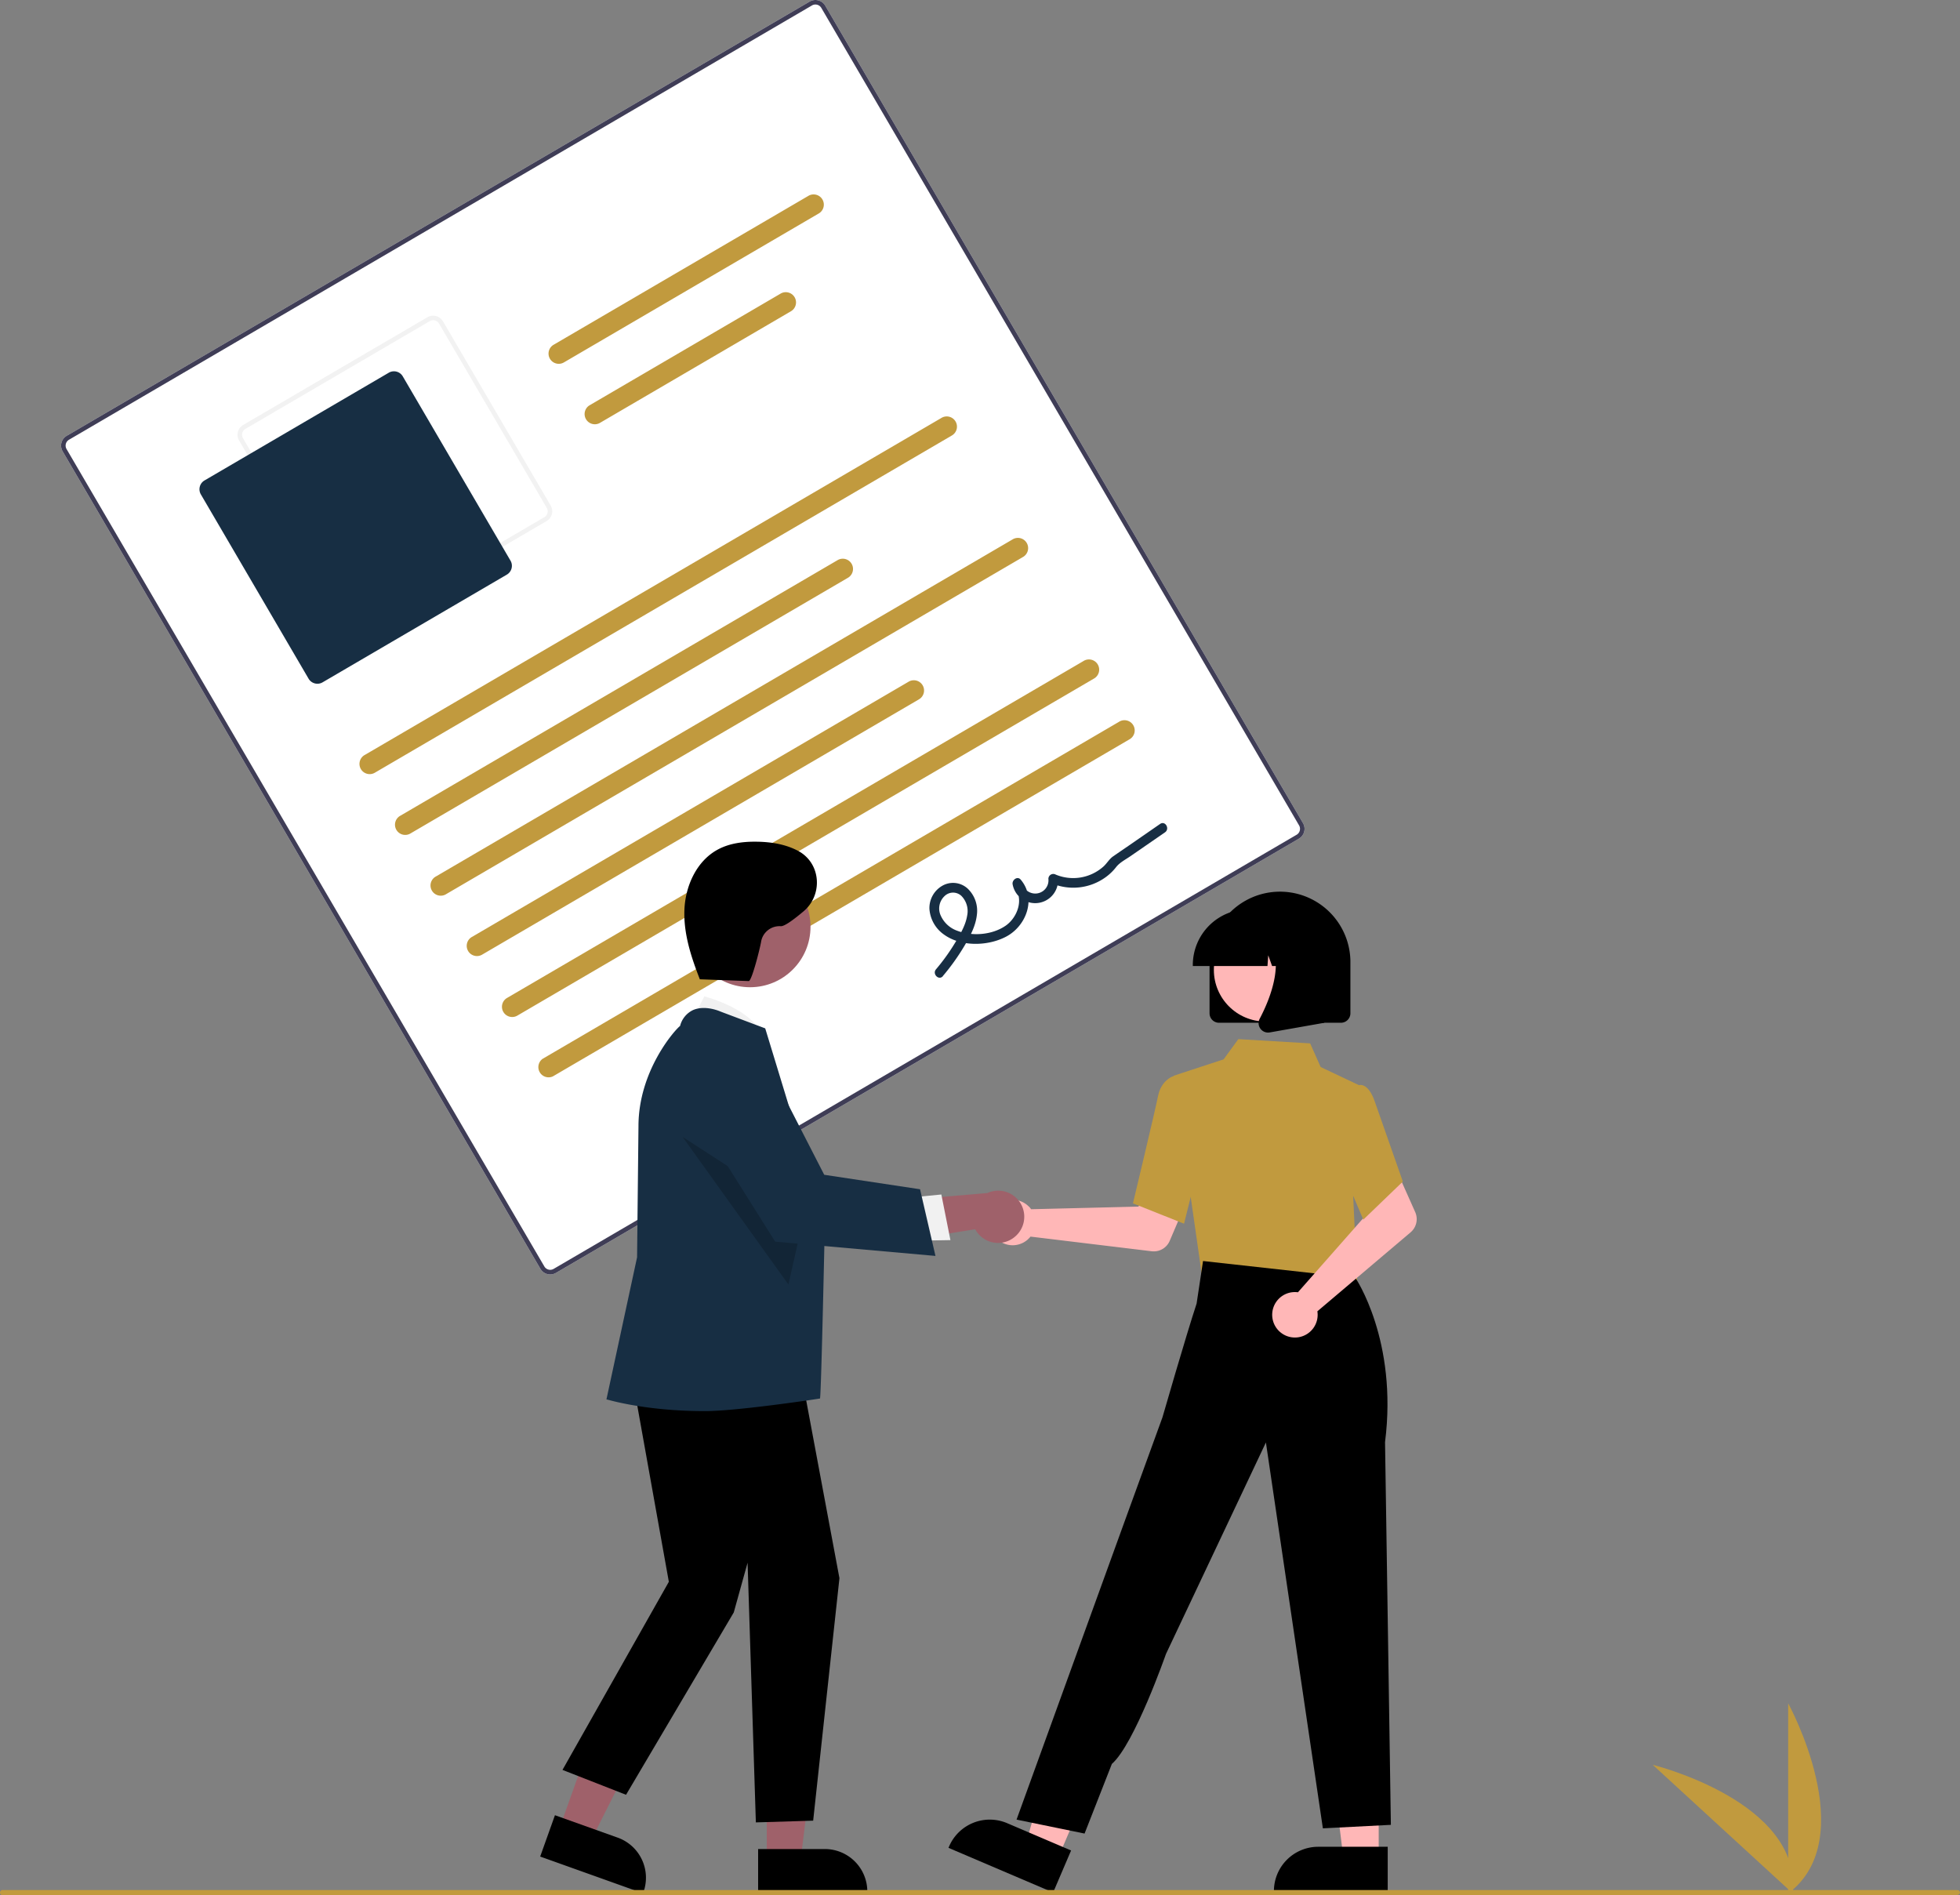
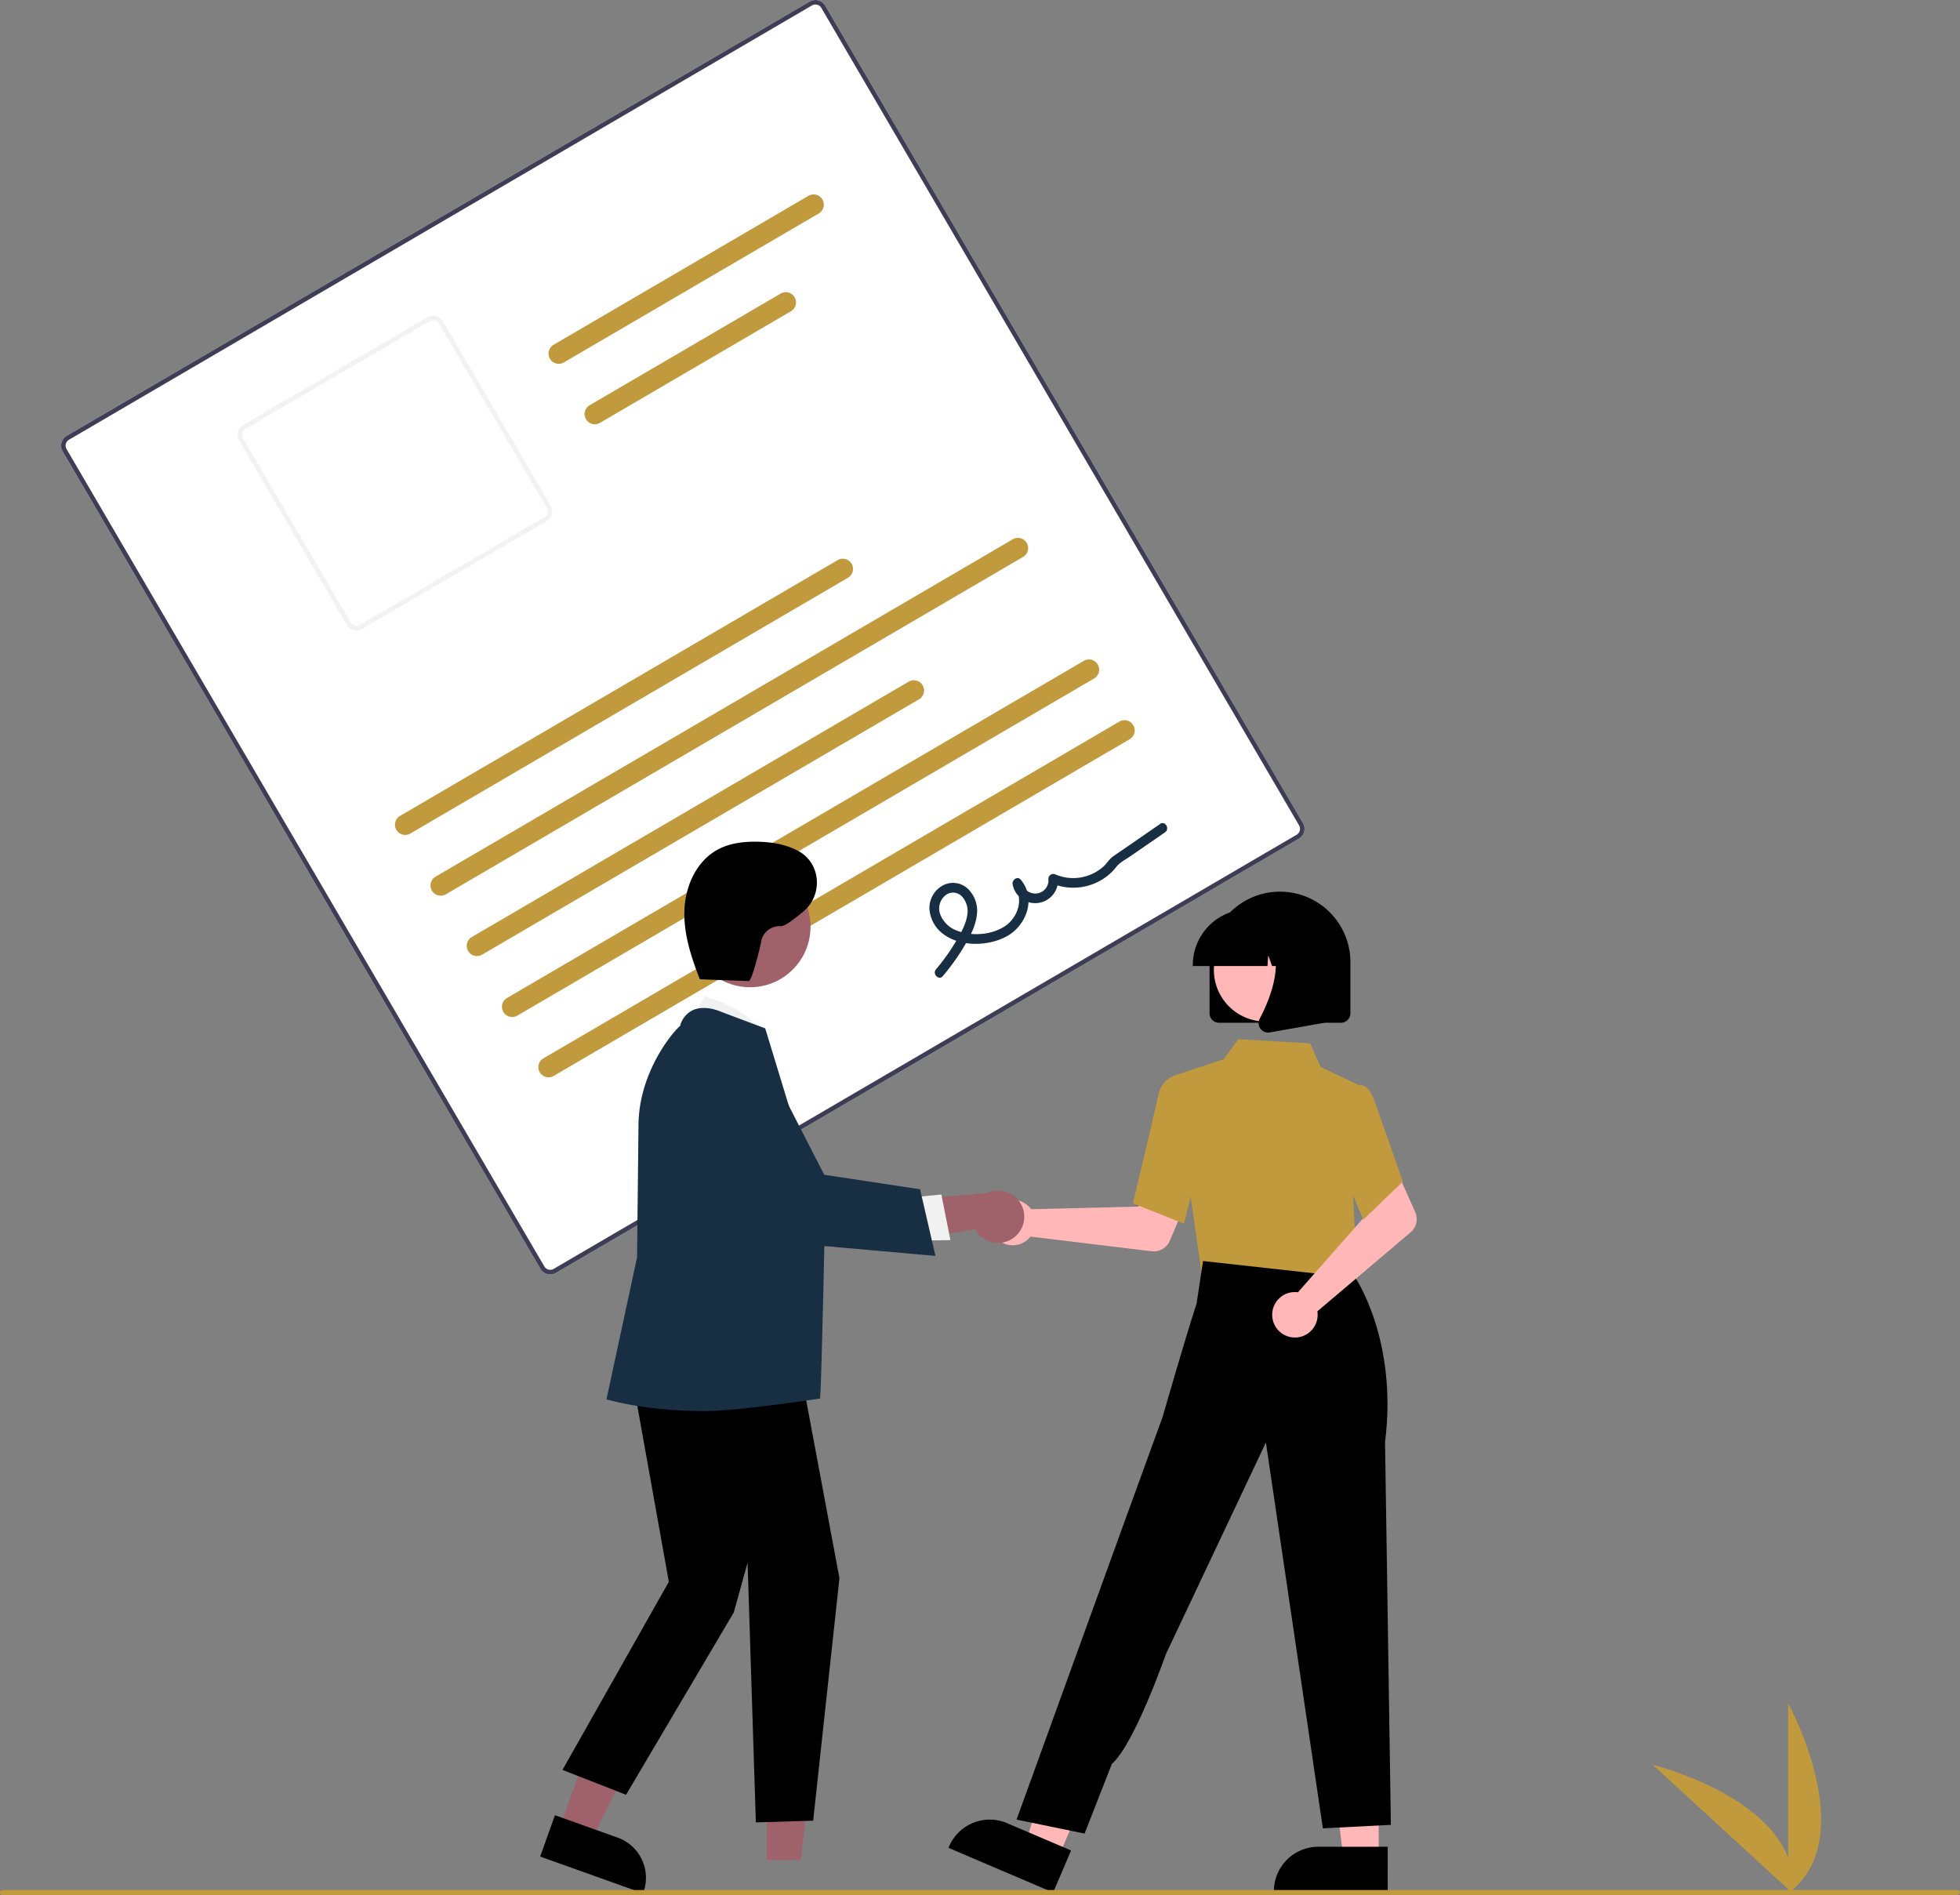
<svg xmlns="http://www.w3.org/2000/svg" id="Layer_1" data-name="Layer 1" viewBox="0 0 746 721.34">
  <rect x="0" y="0" width="746" height="721.34" fill="#808080" stroke="none" />
  <defs>
    <style>.cls-1{fill:#c19a3e;}.cls-2{fill:#fff;}.cls-3{fill:#3f3d56;}.cls-4{fill:#f2f2f2;}.cls-5{fill:#172e43;}.cls-6{fill:#ffb7b7;}.cls-7{fill:#9f616a;}.cls-8{fill:#f1f1f1;}.cls-9{isolation:isolate;opacity:0.2;}</style>
  </defs>
  <path class="cls-1" d="M680.6,720.62V648.28S708.79,699.57,680.6,720.62Z" transform="translate(0 0)" />
  <path class="cls-1" d="M682.34,720.61l-53.29-48.92S685.9,685.61,682.34,720.61Z" transform="translate(0 0)" />
  <path class="cls-2" d="M494.39,319.19,211.6,484.47a4.33,4.33,0,0,1-5.91-1.55L23.84,171.78a4.32,4.32,0,0,1,1.55-5.91L308.18.59a4.33,4.33,0,0,1,5.91,1.55L495.94,313.28A4.33,4.33,0,0,1,494.39,319.19Z" transform="translate(0 0)" />
  <path class="cls-3" d="M494.39,319.19,211.6,484.47a4.33,4.33,0,0,1-5.91-1.55L23.84,171.78a4.32,4.32,0,0,1,1.55-5.91L308.18.59a4.33,4.33,0,0,1,5.91,1.55L495.94,313.28A4.33,4.33,0,0,1,494.39,319.19ZM26.26,167.36a2.6,2.6,0,0,0-.93,3.55L207.18,482a2.59,2.59,0,0,0,3.55.93L493.52,317.7a2.61,2.61,0,0,0,.93-3.55L312.6,3a2.61,2.61,0,0,0-3.55-.93Z" transform="translate(0 0)" />
  <path class="cls-4" d="M208,198.34l-70.14,41a4.33,4.33,0,0,1-5.91-1.55L91,167.65a4.33,4.33,0,0,1,1.55-5.91l70.14-41a4.33,4.33,0,0,1,5.91,1.55l41,70.13A4.32,4.32,0,0,1,208,198.34ZM93.42,163.23a2.6,2.6,0,0,0-.93,3.55l41,70.13a2.59,2.59,0,0,0,3.55.93l70.14-41a2.59,2.59,0,0,0,.93-3.54l-41-70.14a2.6,2.6,0,0,0-3.55-.93Z" transform="translate(0 0)" />
-   <path class="cls-5" d="M192.91,218.7l-70.14,41a3.9,3.9,0,0,1-5.32-1.39l-41-70.14a3.89,3.89,0,0,1,1.4-5.32l70.13-41a3.89,3.89,0,0,1,5.32,1.39l41,70.14A3.89,3.89,0,0,1,192.91,218.7Z" transform="translate(0 0)" />
-   <path class="cls-1" d="M362.2,165.8,142.83,294a3.89,3.89,0,1,1-3.92-6.71h0L358.27,159.09a3.89,3.89,0,1,1,3.93,6.71Z" transform="translate(0 0)" />
  <path class="cls-1" d="M322.74,219.9,156.35,317.14a3.89,3.89,0,1,1-3.92-6.71h0l166.38-97.25a3.89,3.89,0,0,1,3.93,6.72Z" transform="translate(0 0)" />
  <path class="cls-1" d="M311.74,81.18l-97,56.69a3.89,3.89,0,1,1-3.93-6.71l97-56.69a3.89,3.89,0,0,1,3.93,6.71Z" transform="translate(0 0)" />
  <path class="cls-1" d="M301.05,118.46,228.26,161a3.89,3.89,0,0,1-3.93-6.71h0l72.79-42.55a3.89,3.89,0,0,1,3.93,6.72Z" transform="translate(0 0)" />
  <path class="cls-1" d="M389.23,212.06,169.87,340.27a3.89,3.89,0,1,1-3.92-6.71h0L385.31,205.35a3.89,3.89,0,1,1,3.92,6.71Z" transform="translate(0 0)" />
  <path class="cls-1" d="M349.78,266.16,183.39,363.4a3.89,3.89,0,0,1-3.93-6.71h0l166.39-97.25a3.89,3.89,0,0,1,3.93,6.72Z" transform="translate(0 0)" />
  <path class="cls-1" d="M416.27,258.32,196.91,386.54a3.89,3.89,0,0,1-3.93-6.72h0L412.35,251.61a3.89,3.89,0,1,1,3.92,6.71Z" transform="translate(0 0)" />
  <path class="cls-1" d="M429.79,281.45,210.43,409.67A3.89,3.89,0,0,1,206.5,403L425.87,274.74a3.89,3.89,0,1,1,3.92,6.71Z" transform="translate(0 0)" />
  <path class="cls-5" d="M358.85,371.5a84.85,84.85,0,0,0,8.2-11.47c2.17-3.65,4.29-7.55,4.76-11.83a11.65,11.65,0,0,0-3.5-10,8.21,8.21,0,0,0-9.64-1.09,9.77,9.77,0,0,0-4.92,8.76,13,13,0,0,0,5.53,9.81c6.48,4.7,16.61,4.45,23.52.88,7.79-4,11.81-14.56,5.69-21.78-1.27-1.5-3.39.18-3.07,1.8a8.72,8.72,0,0,0,17.28-2.14L400,336.06a21,21,0,0,0,20.88-2.24,19.45,19.45,0,0,0,3.91-3.78c1.34-1.75,3.6-2.89,5.43-4.15l13.2-9.11c1.94-1.35.09-4.54-1.87-3.19l-11.94,8.26c-2,1.37-4,2.73-6,4.12-1.42,1-2.29,2.61-3.58,3.79a17.29,17.29,0,0,1-18.25,3.09,1.87,1.87,0,0,0-2.53.76,1.91,1.91,0,0,0-.22.84,5,5,0,0,1-10,1.19l-3.07,1.8c3.94,4.65,1.31,11.78-3.23,14.9-5.08,3.49-12.59,4.1-18.32,1.93a10.82,10.82,0,0,1-6.37-5.84,6.46,6.46,0,0,1,1.46-7.37,4.63,4.63,0,0,1,6.43-.07,8.25,8.25,0,0,1,2.19,7.46c-.59,3.69-2.63,7.1-4.53,10.26a78.3,78.3,0,0,1-7.34,10.21c-1.52,1.8,1.11,4.4,2.64,2.58Z" transform="translate(0 0)" />
  <path class="cls-6" d="M391.59,459.18a8.66,8.66,0,0,1,.87,1.05l40.85-1,4.77-8.71L452.16,456l-6.94,16.23a6.59,6.59,0,0,1-6.85,4l-46.15-5.58a8.65,8.65,0,1,1-1.43-12.15,9.12,9.12,0,0,1,.8.72Z" transform="translate(0 0)" />
  <polygon class="cls-6" points="524.75 707.26 511.32 707.26 504.93 655.45 524.75 655.45 524.75 707.26" />
  <path d="M528.18,720.28H484.87v-.54a16.86,16.86,0,0,1,16.86-16.86h26.45Z" transform="translate(0 0)" />
  <polygon class="cls-6" points="402.79 706.96 390.44 701.68 404.92 651.53 423.14 659.32 402.79 706.96" />
  <path d="M400.83,720.28l-39.83-17,.22-.5a16.85,16.85,0,0,1,22.12-8.88h0l24.33,10.39Z" transform="translate(0 0)" />
  <polygon class="cls-6" points="459.47 470.4 458.5 486.14 486.89 489.18 516.59 492.36 507.85 468.46 459.47 470.4" />
  <path class="cls-1" d="M457.6,486.34l-11-76.88,19.12-6.27,5.61-7.7,27.33,1.62,4,9L517.21,413,515,454.56l1.63,34.78Z" transform="translate(0 0)" />
  <path class="cls-1" d="M450.66,465.74,431.22,458l.08-.35c.08-.35,8.36-34.93,9.46-40.49,1.14-5.79,5.32-7.39,5.5-7.45l.13-.05,7.7,2.34,3.38,26.56Z" transform="translate(0 0)" />
  <path d="M412.8,697.85l-25.89-5.31,41.37-114.15,14.16-38.94s9-31.22,13-43.3l2.45-16.21,58,6.42s16.19,23.77,11.27,62.52l2.22,145.65-25.88,1.33L481.82,549l-38.05,80.52s-12,34.37-20.58,41.82Z" transform="translate(0 0)" />
  <path class="cls-6" d="M492.64,491.76a8.92,8.92,0,0,1,1.37.08l27-30.63-3.15-9.42,13.59-6.6,7.19,16.12a6.6,6.6,0,0,1-1.76,7.72l-35.47,30.05a8.65,8.65,0,1,1-9.87-7.22c.35-.05.71-.08,1.06-.1Z" transform="translate(0 0)" />
  <path class="cls-1" d="M518.89,464.19l-11.28-26.54,4.4-18.48,4.74-6a2.74,2.74,0,0,1,2.19,0c1.75.71,3.24,2.86,4.43,6.41l10.57,30.12Z" transform="translate(0 0)" />
  <path d="M460.37,385.66v-20a26.81,26.81,0,0,1,53.61,0v20a3.61,3.61,0,0,1-3.6,3.6H464A3.6,3.6,0,0,1,460.37,385.66Z" transform="translate(0 0)" />
  <circle class="cls-6" cx="481.66" cy="369.14" r="19.65" />
  <path d="M454,367.26a21.23,21.23,0,0,1,21.2-21.21h4a21.23,21.23,0,0,1,21.2,21.21v.4H492l-2.88-8.08-.58,8.08h-4.37l-1.46-4.08-.29,4.08H454Z" transform="translate(0 0)" />
  <path d="M479.73,391.51a3.55,3.55,0,0,1-.28-3.77c4.24-8.06,10.17-23,2.29-32.15l-.56-.66h22.87v34.34l-20.78,3.67a4.46,4.46,0,0,1-.63.05A3.58,3.58,0,0,1,479.73,391.51Z" transform="translate(0 0)" />
  <polygon class="cls-7" points="212.9 695.94 225.04 700.28 247.55 655.52 229.64 649.12 212.9 695.94" />
  <path d="M205.6,706.6l5.62-15.73,23.91,8.54a16.2,16.2,0,0,1,9.79,20.68l-.18.5Z" transform="translate(0 0)" />
  <polygon class="cls-7" points="291.84 707.95 304.73 707.95 310.86 658.23 291.83 658.23 291.84 707.95" />
-   <path d="M288.55,703.74h25.38a16.17,16.17,0,0,1,16.18,16.17h0v.53H288.55Z" transform="translate(0 0)" />
  <path class="cls-8" d="M262.46,390.3l5.6-11.08s20.89,5.24,22.79,17.34Z" transform="translate(0 0)" />
  <polygon points="239.33 516.96 254.57 602.03 214.09 673.62 238.28 683.09 279.28 613.69 284.54 594.76 287.69 693.6 309.5 692.94 319.5 600.65 303.46 514.86 239.33 516.96" />
  <path class="cls-5" d="M268.27,537.07c-22.4,0-36.62-4.28-36.94-4.35l-.51-.11,11.66-54.09.53-49.89c0-21.14,13.91-36.72,15.84-38.16a9.12,9.12,0,0,1,4.84-6c4.64-2.1,10.31.42,10.55.53l17,6.39.08.23c.2.61,22.62,74.22,22.62,74.22s-1.35,64.31-1.83,66.42C312.14,532.31,280.71,537.07,268.27,537.07Z" transform="translate(0 0)" />
  <circle class="cls-7" cx="285.48" cy="352.73" r="23.01" />
-   <polygon class="cls-9" points="259.82 432.71 300.08 488.88 306.02 462.65 259.82 432.71" />
  <path class="cls-7" d="M386,470.93a9.88,9.88,0,0,1-13.87-1.62,9.37,9.37,0,0,1-.95-1.46l-34.65,5.55,7.51-16.62,31.75-2.71A9.92,9.92,0,0,1,386,470.93Z" transform="translate(0 0)" />
  <polygon class="cls-8" points="345.84 455.84 358.29 454.62 361.74 471.98 346.08 472.26 345.84 455.84" />
  <path class="cls-5" d="M356.05,478l-61-5.42-30.79-49-.09-.43a16.85,16.85,0,0,1,31.46-11.28l18.08,35.25,36.47,5.51Z" transform="translate(0 0)" />
  <path d="M265.88,372.7l19.1.69c1.16,0,4.32-12.52,4.73-15.13a7.11,7.11,0,0,1,7.42-5.75c1.43.13,5-2.54,8.76-5.7,7.06-6,6.69-17.28-1.07-22.35-.21-.14-.42-.27-.62-.38-4.89-2.74-10.62-3.66-16.23-3.73-5.08-.07-10.31.57-14.79,3-8,4.31-12.3,13.74-12.68,22.85s2.55,18,5.86,26.5" transform="translate(0 0)" />
  <path class="cls-1" d="M744.6,721.34H1a1,1,0,0,1,0-2H745a1,1,0,0,1,1,1C746,720.9,745.15,721.34,744.6,721.34Z" transform="translate(0 0)" />
</svg>